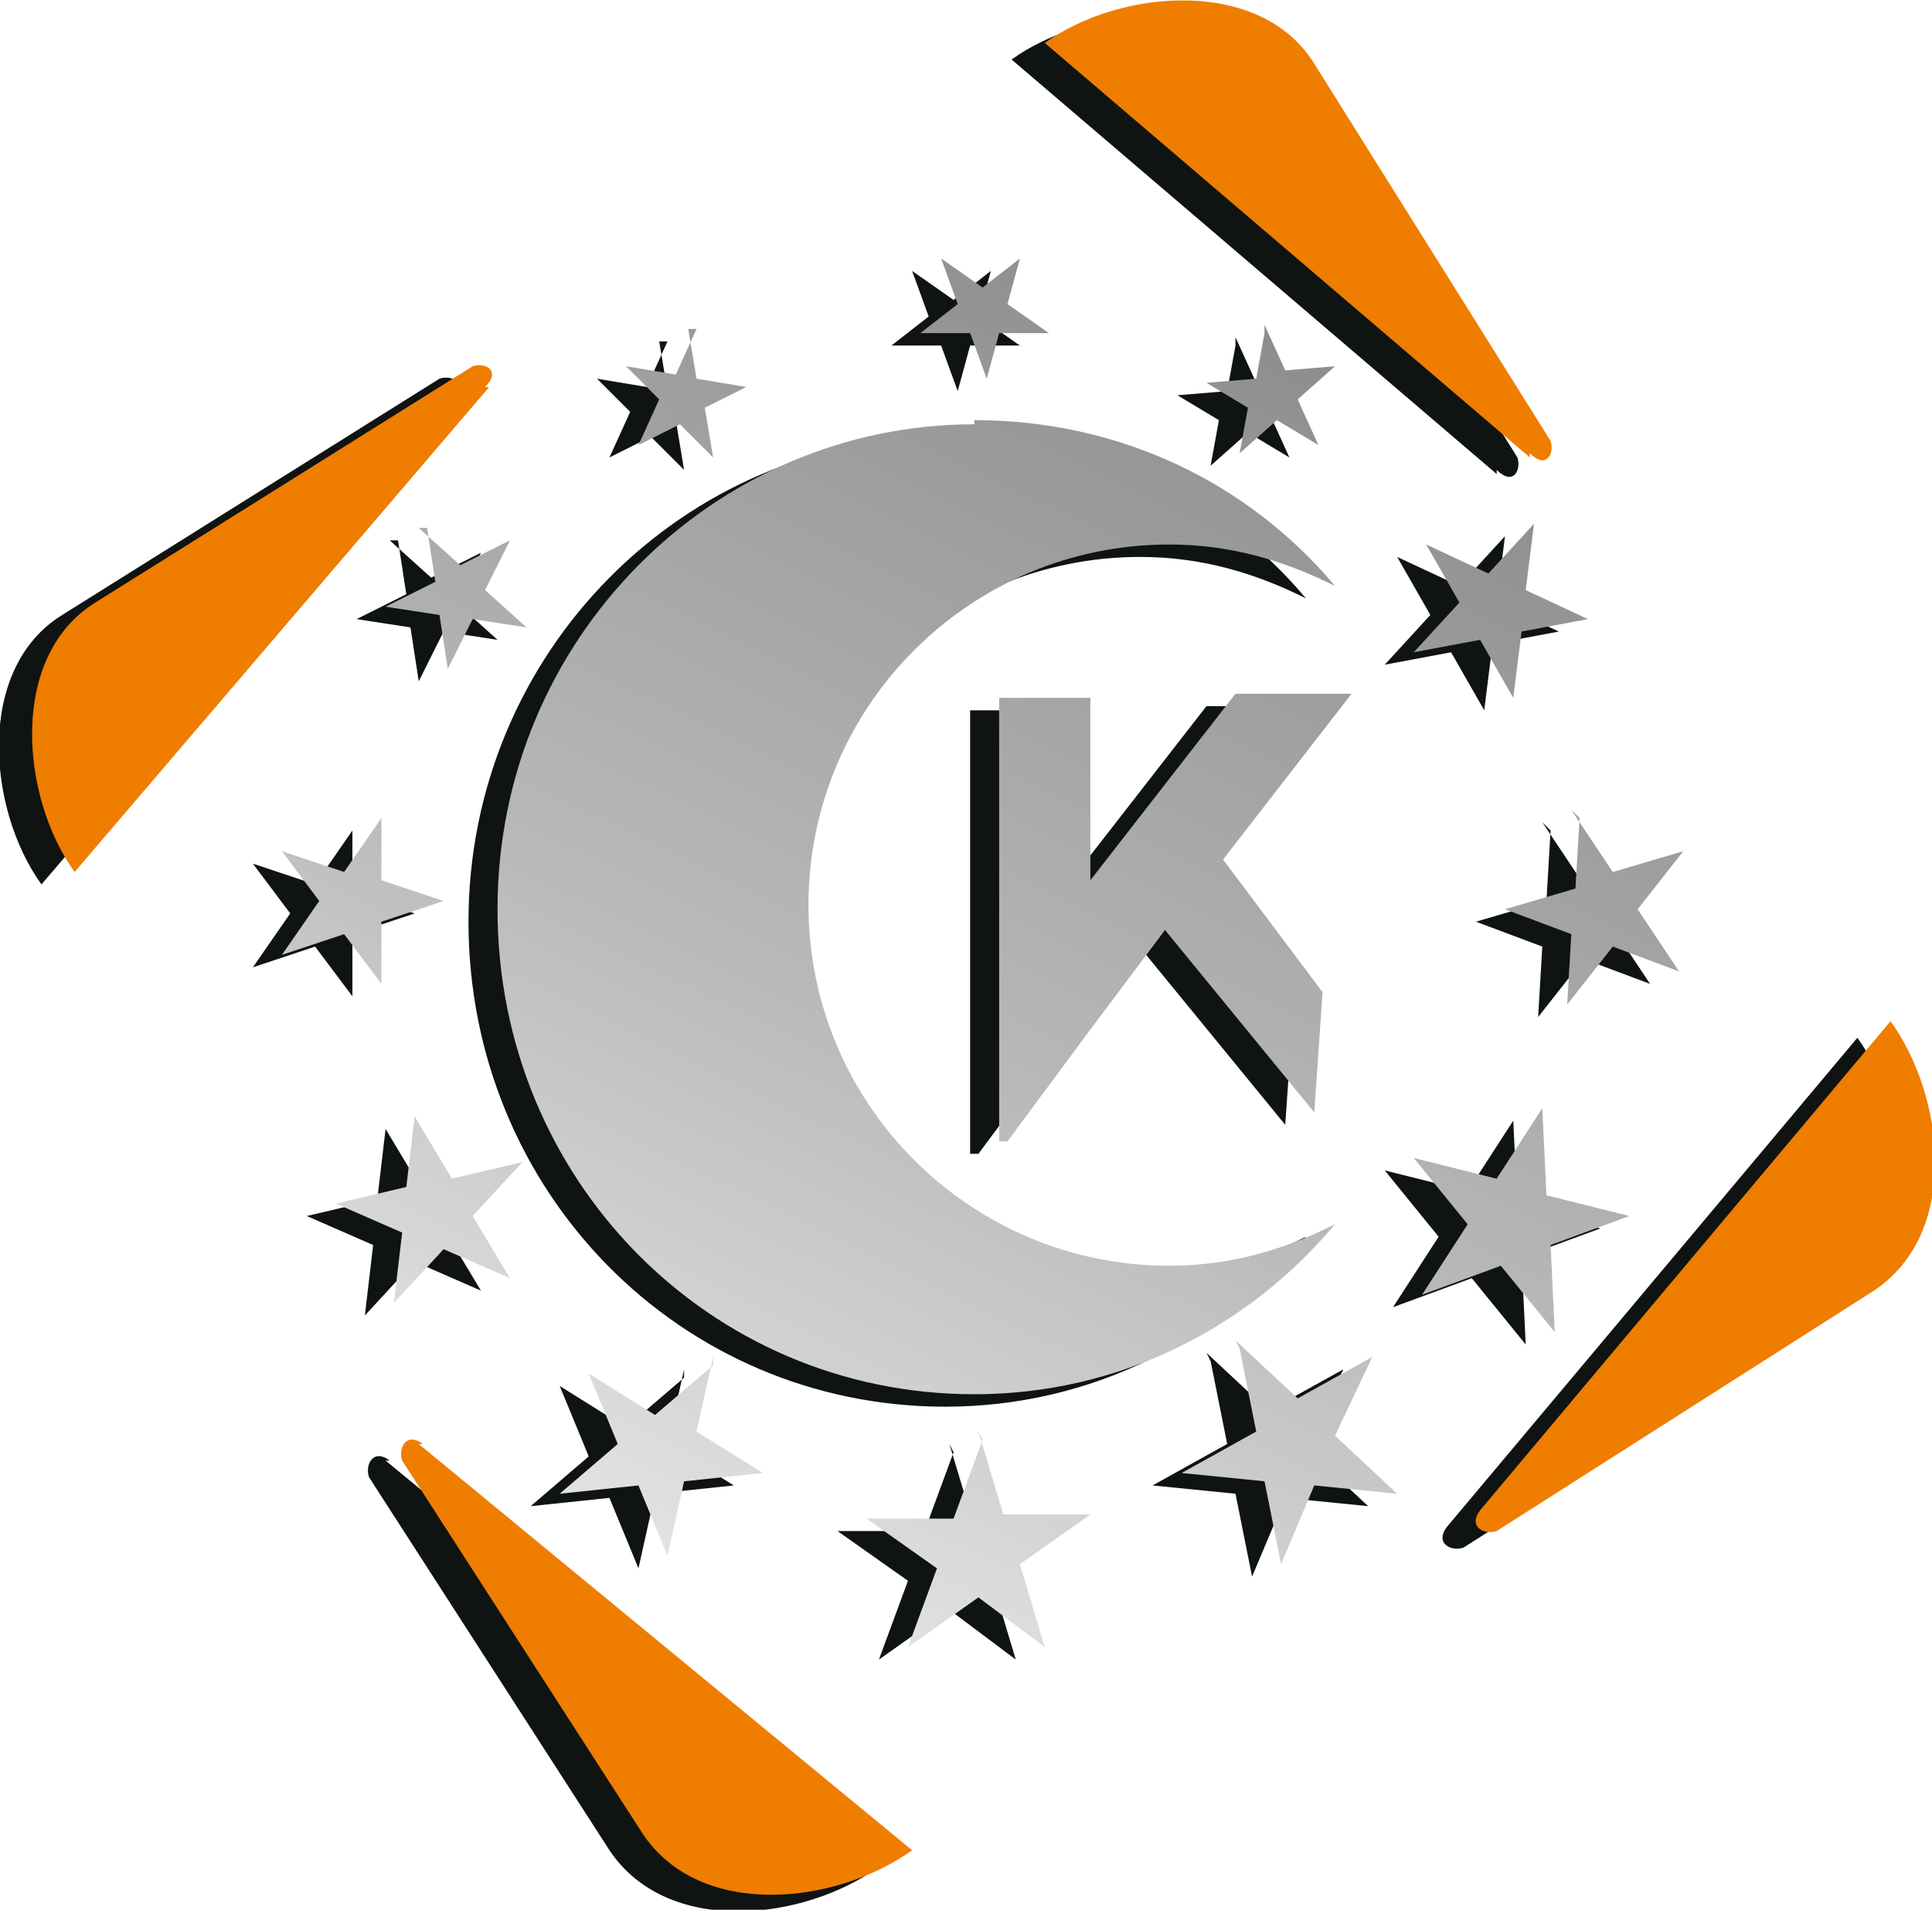
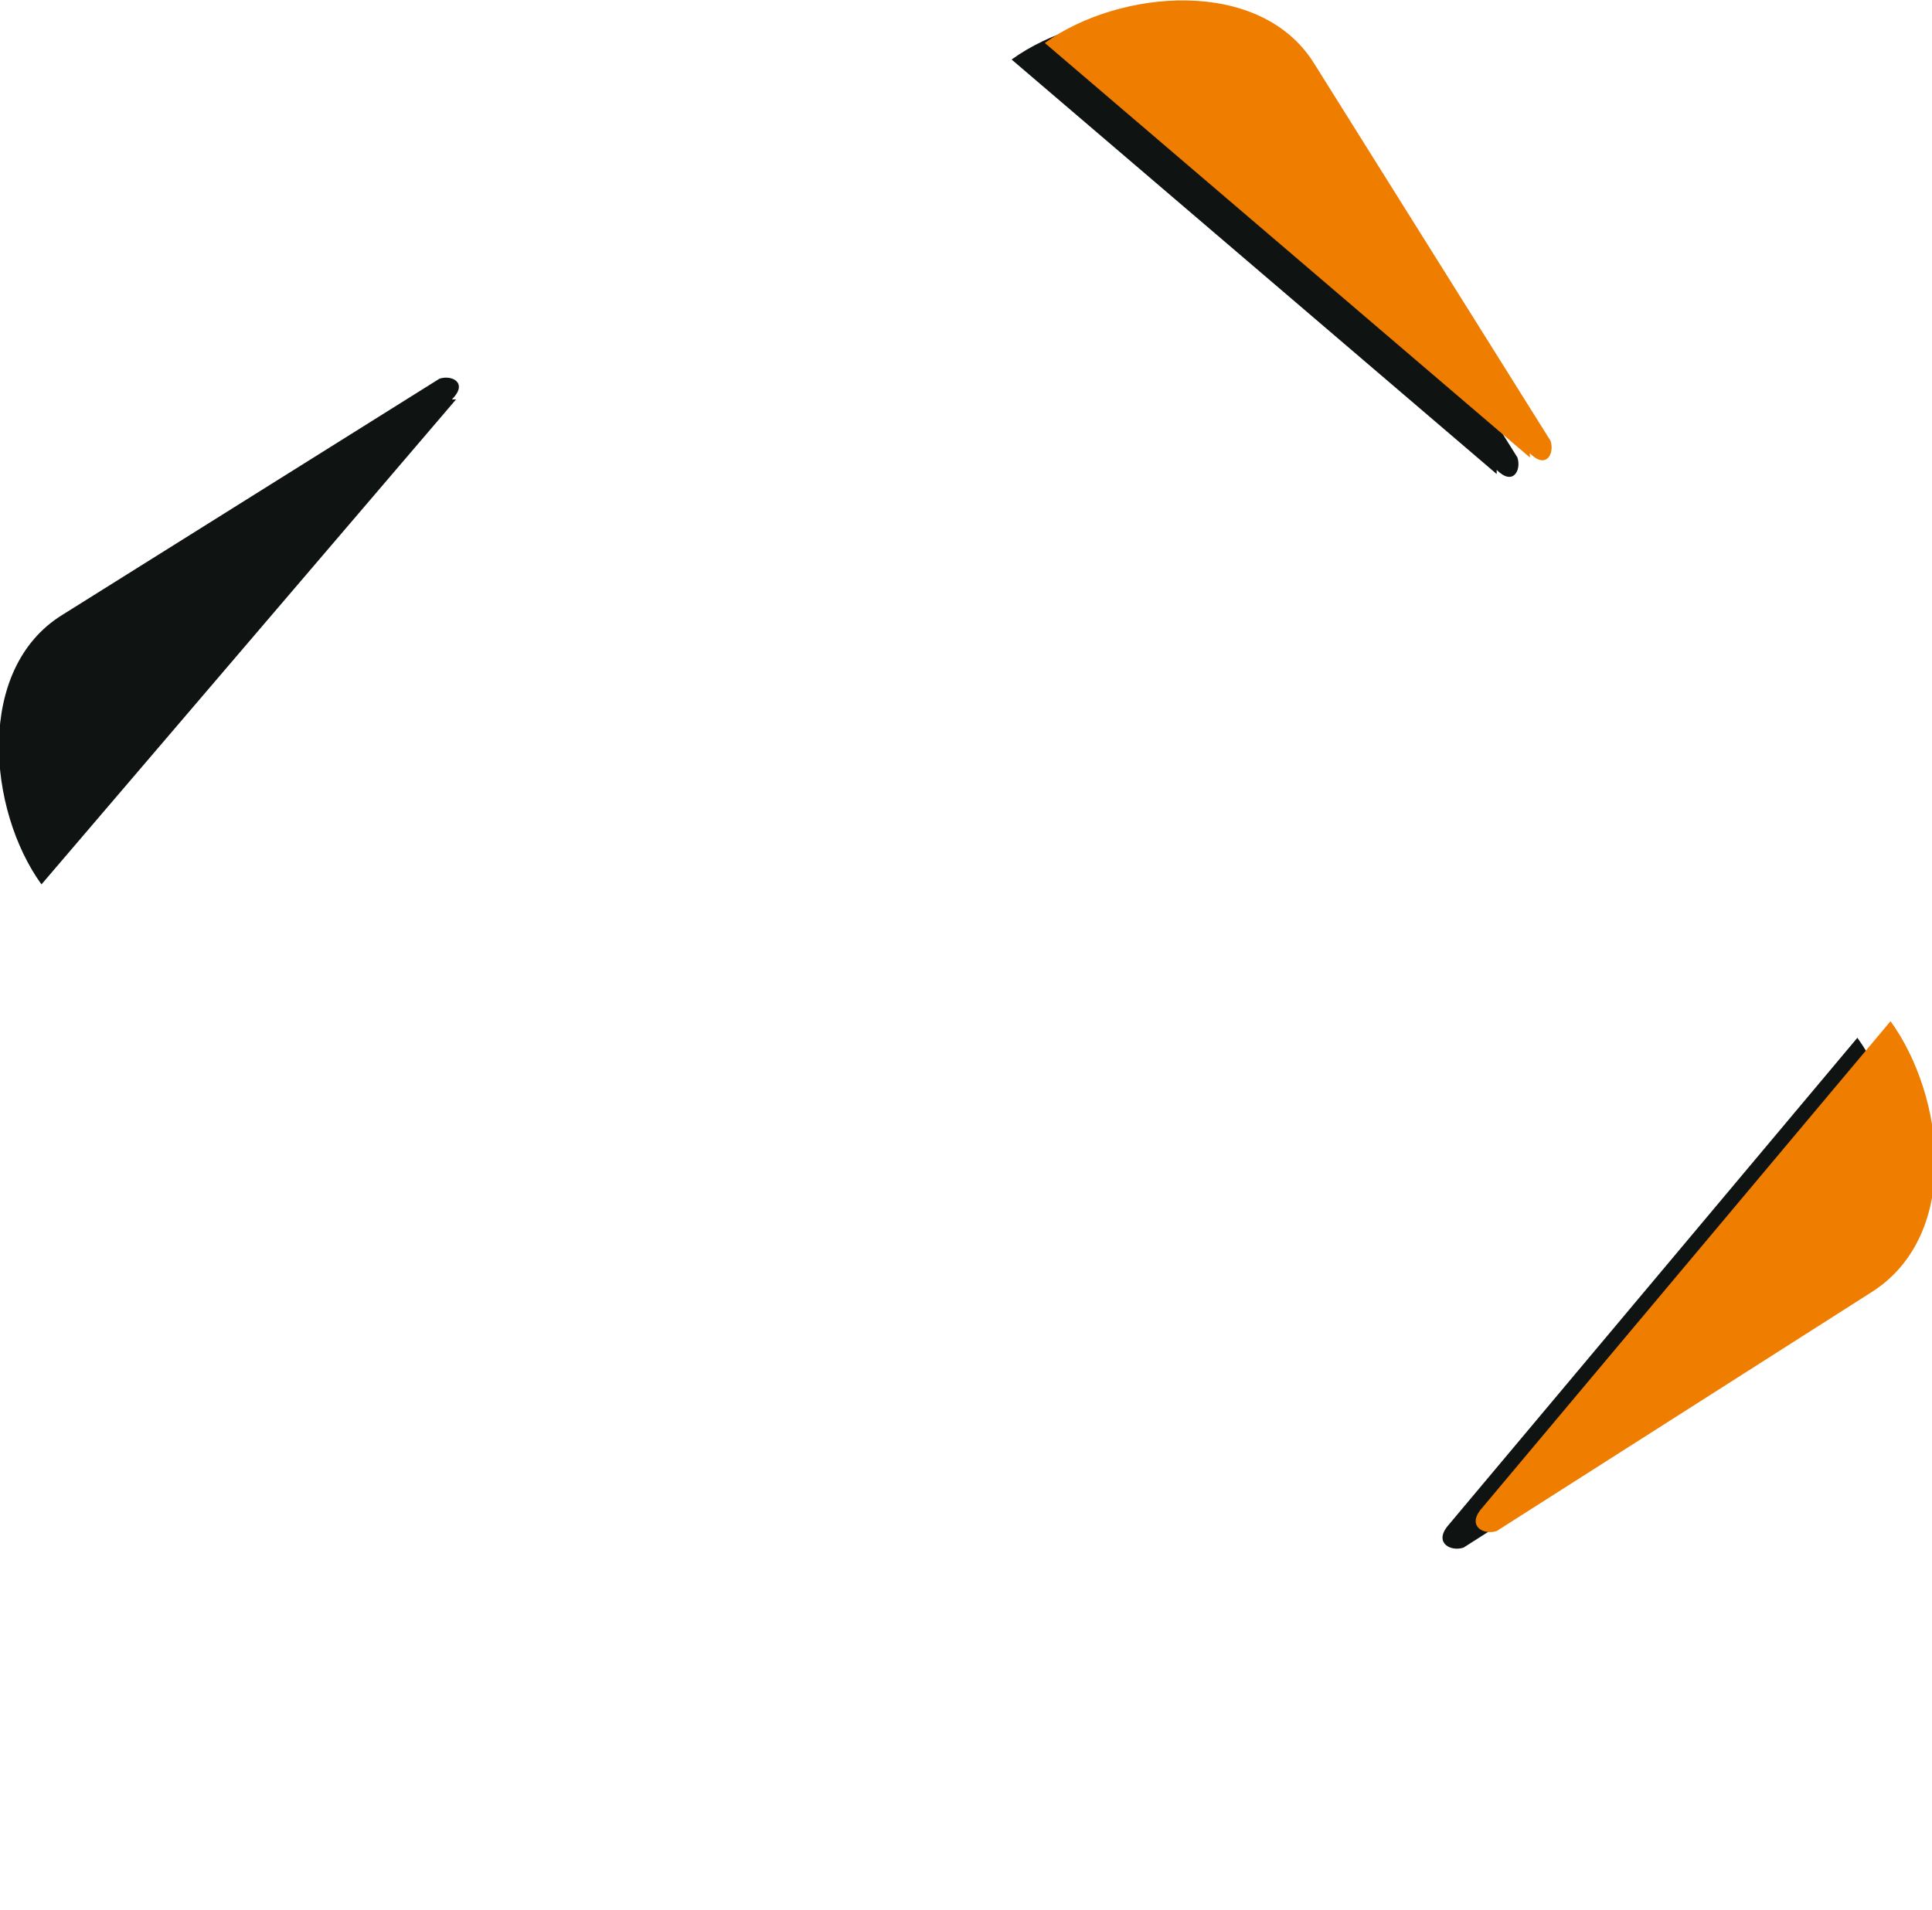
<svg xmlns="http://www.w3.org/2000/svg" xml:space="preserve" width="10.583mm" height="10.463mm" version="1.1" style="shape-rendering:geometricPrecision; text-rendering:geometricPrecision; image-rendering:optimizeQuality; fill-rule:evenodd; clip-rule:evenodd" viewBox="0 0 4.66 4.6">
  <defs>
    <style type="text/css">
   
    .fil0 {fill:#0F1312}
    .fil1 {fill:#EF7D00}
    .fil2 {fill:url(#id0)}
   
  </style>
    <linearGradient id="id0" gradientUnits="userSpaceOnUse" x1="1.63" y1="3.8" x2="3.1" y2="0.79">
      <stop offset="0" style="stop-opacity:1; stop-color:#E4E4E4" />
      <stop offset="0.42" style="stop-opacity:1; stop-color:#B9B9B9" />
      <stop offset="1" style="stop-opacity:1; stop-color:#8D8D8D" />
    </linearGradient>
  </defs>
  <g id="Layer_x0020_1">
    <g id="_2276502475776">
      <path class="fil0" d="M3.61 1.14l-1.17 -1c0.18,-0.13 0.52,-0.16 0.65,0.05l0.57 0.91c0.01,0.03 -0.01,0.07 -0.05,0.03z" />
      <path class="fil0" d="M1.1 0.96l-1 1.17c-0.13,-0.18 -0.16,-0.52 0.05,-0.65l0.91 -0.57c0.03,-0.01 0.07,0.01 0.03,0.05z" />
-       <path class="fil0" d="M0.93 3.52l1.19 0.98c-0.18,0.13 -0.51,0.17 -0.65,-0.04l-0.58 -0.9c-0.01,-0.03 0.01,-0.07 0.05,-0.04z" />
      <path class="fil0" d="M3.49 3.68l0.99 -1.18c0.13,0.18 0.17,0.51 -0.04,0.65l-0.91 0.58c-0.03,0.01 -0.07,-0.01 -0.04,-0.05z" />
-       <path class="fil0" d="M2.98 0.81l0.05 0.11 0.12 -0.01 -0.09 0.08 0.05 0.11 -0.1 -0.06 -0.09 0.08 0.02 -0.11 -0.1 -0.06 0.12 -0.01 0.02 -0.11zm-0.06 0.89l0.27 0 -0.31 0.4 0.24 0.32 -0.02 0.29 -0.36 -0.44 -0.18 0.24 -0.2 0.27 -0.02 0 0 -0.21 0 -0.13 0 -0.73 0.22 0 0 0.44 0.35 -0.45zm-0.64 -0.66c0.35,0 0.66,0.15 0.87,0.4 -0.12,-0.06 -0.25,-0.1 -0.4,-0.1 -0.48,0 -0.87,0.39 -0.87,0.87 0,0.48 0.39,0.87 0.87,0.87 0.15,0 0.28,-0.04 0.4,-0.1 -0.21,0.25 -0.52,0.41 -0.87,0.41 -0.64,0 -1.15,-0.52 -1.15,-1.17 0,-0.65 0.52,-1.17 1.15,-1.17zm1.09 0.3l0.15 0.07 0.11 -0.12 -0.02 0.16 0.15 0.07 -0.16 0.03 -0.02 0.16 -0.08 -0.14 -0.16 0.03 0.11 -0.12 -0.08 -0.14zm0.35 0.64l0.1 0.15 0.17 -0.05 -0.11 0.14 0.1 0.15 -0.16 -0.06 -0.11 0.14 0.01 -0.17 -0.16 -0.06 0.17 -0.05 0.01 -0.17zm-0.07 0.72l0.01 0.21 0.2 0.05 -0.19 0.07 0.01 0.21 -0.13 -0.16 -0.19 0.07 0.11 -0.17 -0.13 -0.16 0.2 0.05 0.11 -0.17zm-0.74 0.56l0.15 0.14 0.18 -0.1 -0.09 0.19 0.15 0.14 -0.2 -0.02 -0.08 0.19 -0.04 -0.2 -0.2 -0.02 0.18 -0.1 -0.04 -0.2zm-0.62 0.22l0.06 0.2 0.21 0 -0.17 0.12 0.06 0.2 -0.16 -0.12 -0.17 0.12 0.07 -0.19 -0.17 -0.12 0.21 0 0.07 -0.19zm-0.64 -0.18l-0.04 0.18 0.16 0.1 -0.19 0.02 -0.04 0.18 -0.07 -0.17 -0.19 0.02 0.14 -0.12 -0.07 -0.17 0.16 0.1 0.14 -0.12zm-0.72 -0.58l0.09 0.15 0.17 -0.04 -0.12 0.13 0.09 0.15 -0.16 -0.07 -0.12 0.13 0.02 -0.17 -0.16 -0.07 0.17 -0.04 0.02 -0.17zm-0.08 -0.72l0 0.15 0.15 0.05 -0.15 0.05 0 0.15 -0.09 -0.12 -0.15 0.05 0.09 -0.13 -0.09 -0.12 0.15 0.05 0.09 -0.13zm0.09 -0.7l0.1 0.09 0.12 -0.06 -0.06 0.12 0.1 0.09 -0.13 -0.02 -0.06 0.12 -0.02 -0.13 -0.13 -0.02 0.12 -0.06 -0.02 -0.13zm0.65 -0.48l0.02 0.12 0.12 0.02 -0.1 0.05 0.02 0.12 -0.08 -0.08 -0.1 0.05 0.05 -0.11 -0.08 -0.08 0.12 0.02 0.05 -0.11zm0.61 -0.17l0.1 0.07 0.09 -0.07 -0.03 0.11 0.1 0.07 -0.12 0 -0.03 0.11 -0.04 -0.11 -0.12 0 0.09 -0.07 -0.04 -0.11z" />
      <path class="fil1" d="M3.69 1.1l-1.17 -1c0.18,-0.13 0.52,-0.16 0.65,0.05l0.57 0.91c0.01,0.03 -0.01,0.07 -0.05,0.03z" />
-       <path class="fil1" d="M1.18 0.93l-1 1.17c-0.13,-0.18 -0.16,-0.52 0.05,-0.65l0.91 -0.57c0.03,-0.01 0.07,0.01 0.03,0.05z" />
-       <path class="fil1" d="M1.01 3.48l1.19 0.98c-0.18,0.13 -0.51,0.17 -0.65,-0.04l-0.58 -0.9c-0.01,-0.03 0.01,-0.07 0.05,-0.04z" />
      <path class="fil1" d="M3.57 3.64l0.99 -1.18c0.13,0.18 0.17,0.51 -0.04,0.65l-0.91 0.58c-0.03,0.01 -0.07,-0.01 -0.04,-0.05z" />
-       <path class="fil2" d="M3.05 0.78l0.05 0.11 0.12 -0.01 -0.09 0.08 0.05 0.11 -0.1 -0.06 -0.09 0.08 0.02 -0.11 -0.1 -0.06 0.12 -0.01 0.02 -0.11zm-0.06 0.89l0.27 0 -0.31 0.4 0.24 0.32 -0.02 0.29 -0.36 -0.44 -0.18 0.24 -0.2 0.27 -0.02 0 0 -0.21 0 -0.13 0 -0.73 0.22 0 0 0.44 0.35 -0.45zm-0.64 -0.66c0.35,0 0.66,0.15 0.87,0.4 -0.12,-0.06 -0.25,-0.1 -0.4,-0.1 -0.48,0 -0.87,0.39 -0.87,0.87 0,0.48 0.39,0.87 0.87,0.87 0.15,0 0.28,-0.04 0.4,-0.1 -0.21,0.25 -0.52,0.41 -0.87,0.41 -0.64,0 -1.15,-0.52 -1.15,-1.17 0,-0.65 0.52,-1.17 1.15,-1.17zm1.09 0.3l0.15 0.07 0.11 -0.12 -0.02 0.16 0.15 0.07 -0.16 0.03 -0.02 0.16 -0.08 -0.14 -0.16 0.03 0.11 -0.12 -0.08 -0.14zm0.35 0.64l0.1 0.15 0.17 -0.05 -0.11 0.14 0.1 0.15 -0.16 -0.06 -0.11 0.14 0.01 -0.17 -0.16 -0.06 0.17 -0.05 0.01 -0.17zm-0.07 0.72l0.01 0.21 0.2 0.05 -0.19 0.07 0.01 0.21 -0.13 -0.16 -0.19 0.07 0.11 -0.17 -0.13 -0.16 0.2 0.05 0.11 -0.17zm-0.74 0.56l0.15 0.14 0.18 -0.1 -0.09 0.19 0.15 0.14 -0.2 -0.02 -0.08 0.19 -0.04 -0.2 -0.2 -0.02 0.18 -0.1 -0.04 -0.2zm-0.62 0.22l0.06 0.2 0.21 0 -0.17 0.12 0.06 0.2 -0.16 -0.12 -0.17 0.12 0.07 -0.19 -0.17 -0.12 0.21 0 0.07 -0.19zm-0.64 -0.18l-0.04 0.18 0.16 0.1 -0.19 0.02 -0.04 0.18 -0.07 -0.17 -0.19 0.02 0.14 -0.12 -0.07 -0.17 0.16 0.1 0.14 -0.12zm-0.72 -0.58l0.09 0.15 0.17 -0.04 -0.12 0.13 0.09 0.15 -0.16 -0.07 -0.12 0.13 0.02 -0.17 -0.16 -0.07 0.17 -0.04 0.02 -0.17zm-0.08 -0.72l0 0.15 0.15 0.05 -0.15 0.05 0 0.15 -0.09 -0.12 -0.15 0.05 0.09 -0.13 -0.09 -0.12 0.15 0.05 0.09 -0.13zm0.09 -0.7l0.1 0.09 0.12 -0.06 -0.06 0.12 0.1 0.09 -0.13 -0.02 -0.06 0.12 -0.02 -0.13 -0.13 -0.02 0.12 -0.06 -0.02 -0.13zm0.65 -0.48l0.02 0.12 0.12 0.02 -0.1 0.05 0.02 0.12 -0.08 -0.08 -0.1 0.05 0.05 -0.11 -0.08 -0.08 0.12 0.02 0.05 -0.11zm0.61 -0.17l0.1 0.07 0.09 -0.07 -0.03 0.11 0.1 0.07 -0.12 0 -0.03 0.11 -0.04 -0.11 -0.12 0 0.09 -0.07 -0.04 -0.11z" />
    </g>
  </g>
</svg>